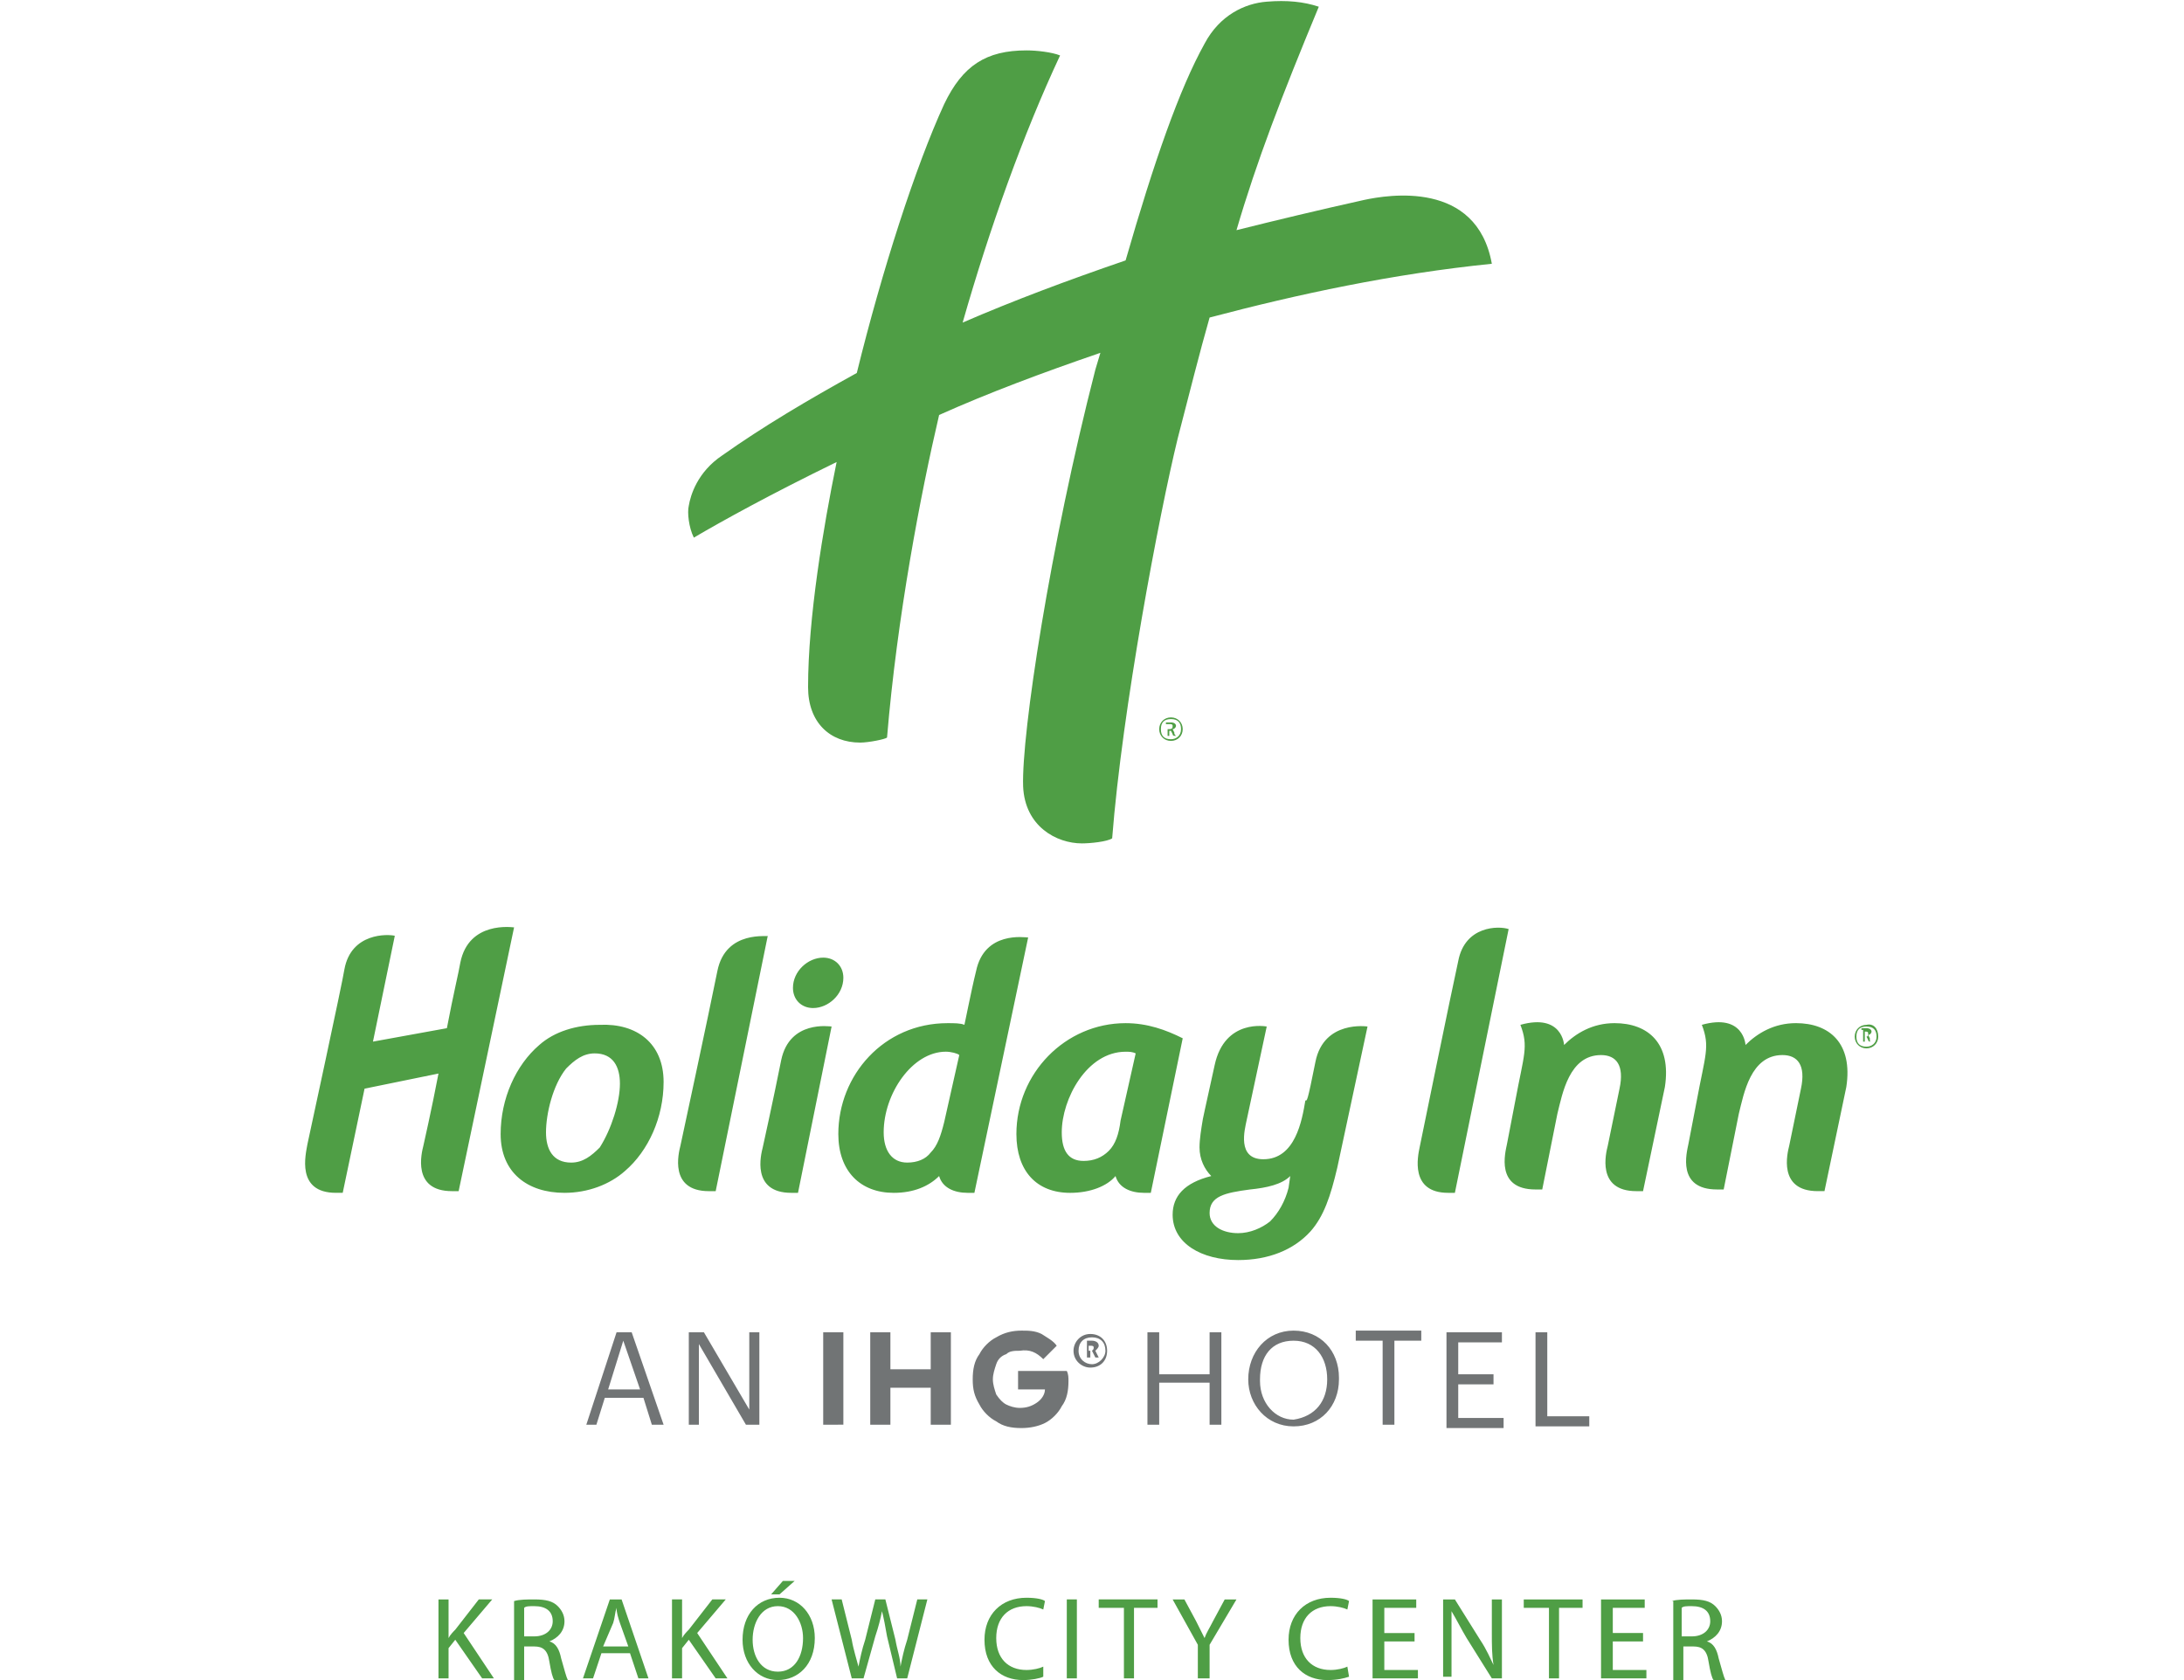
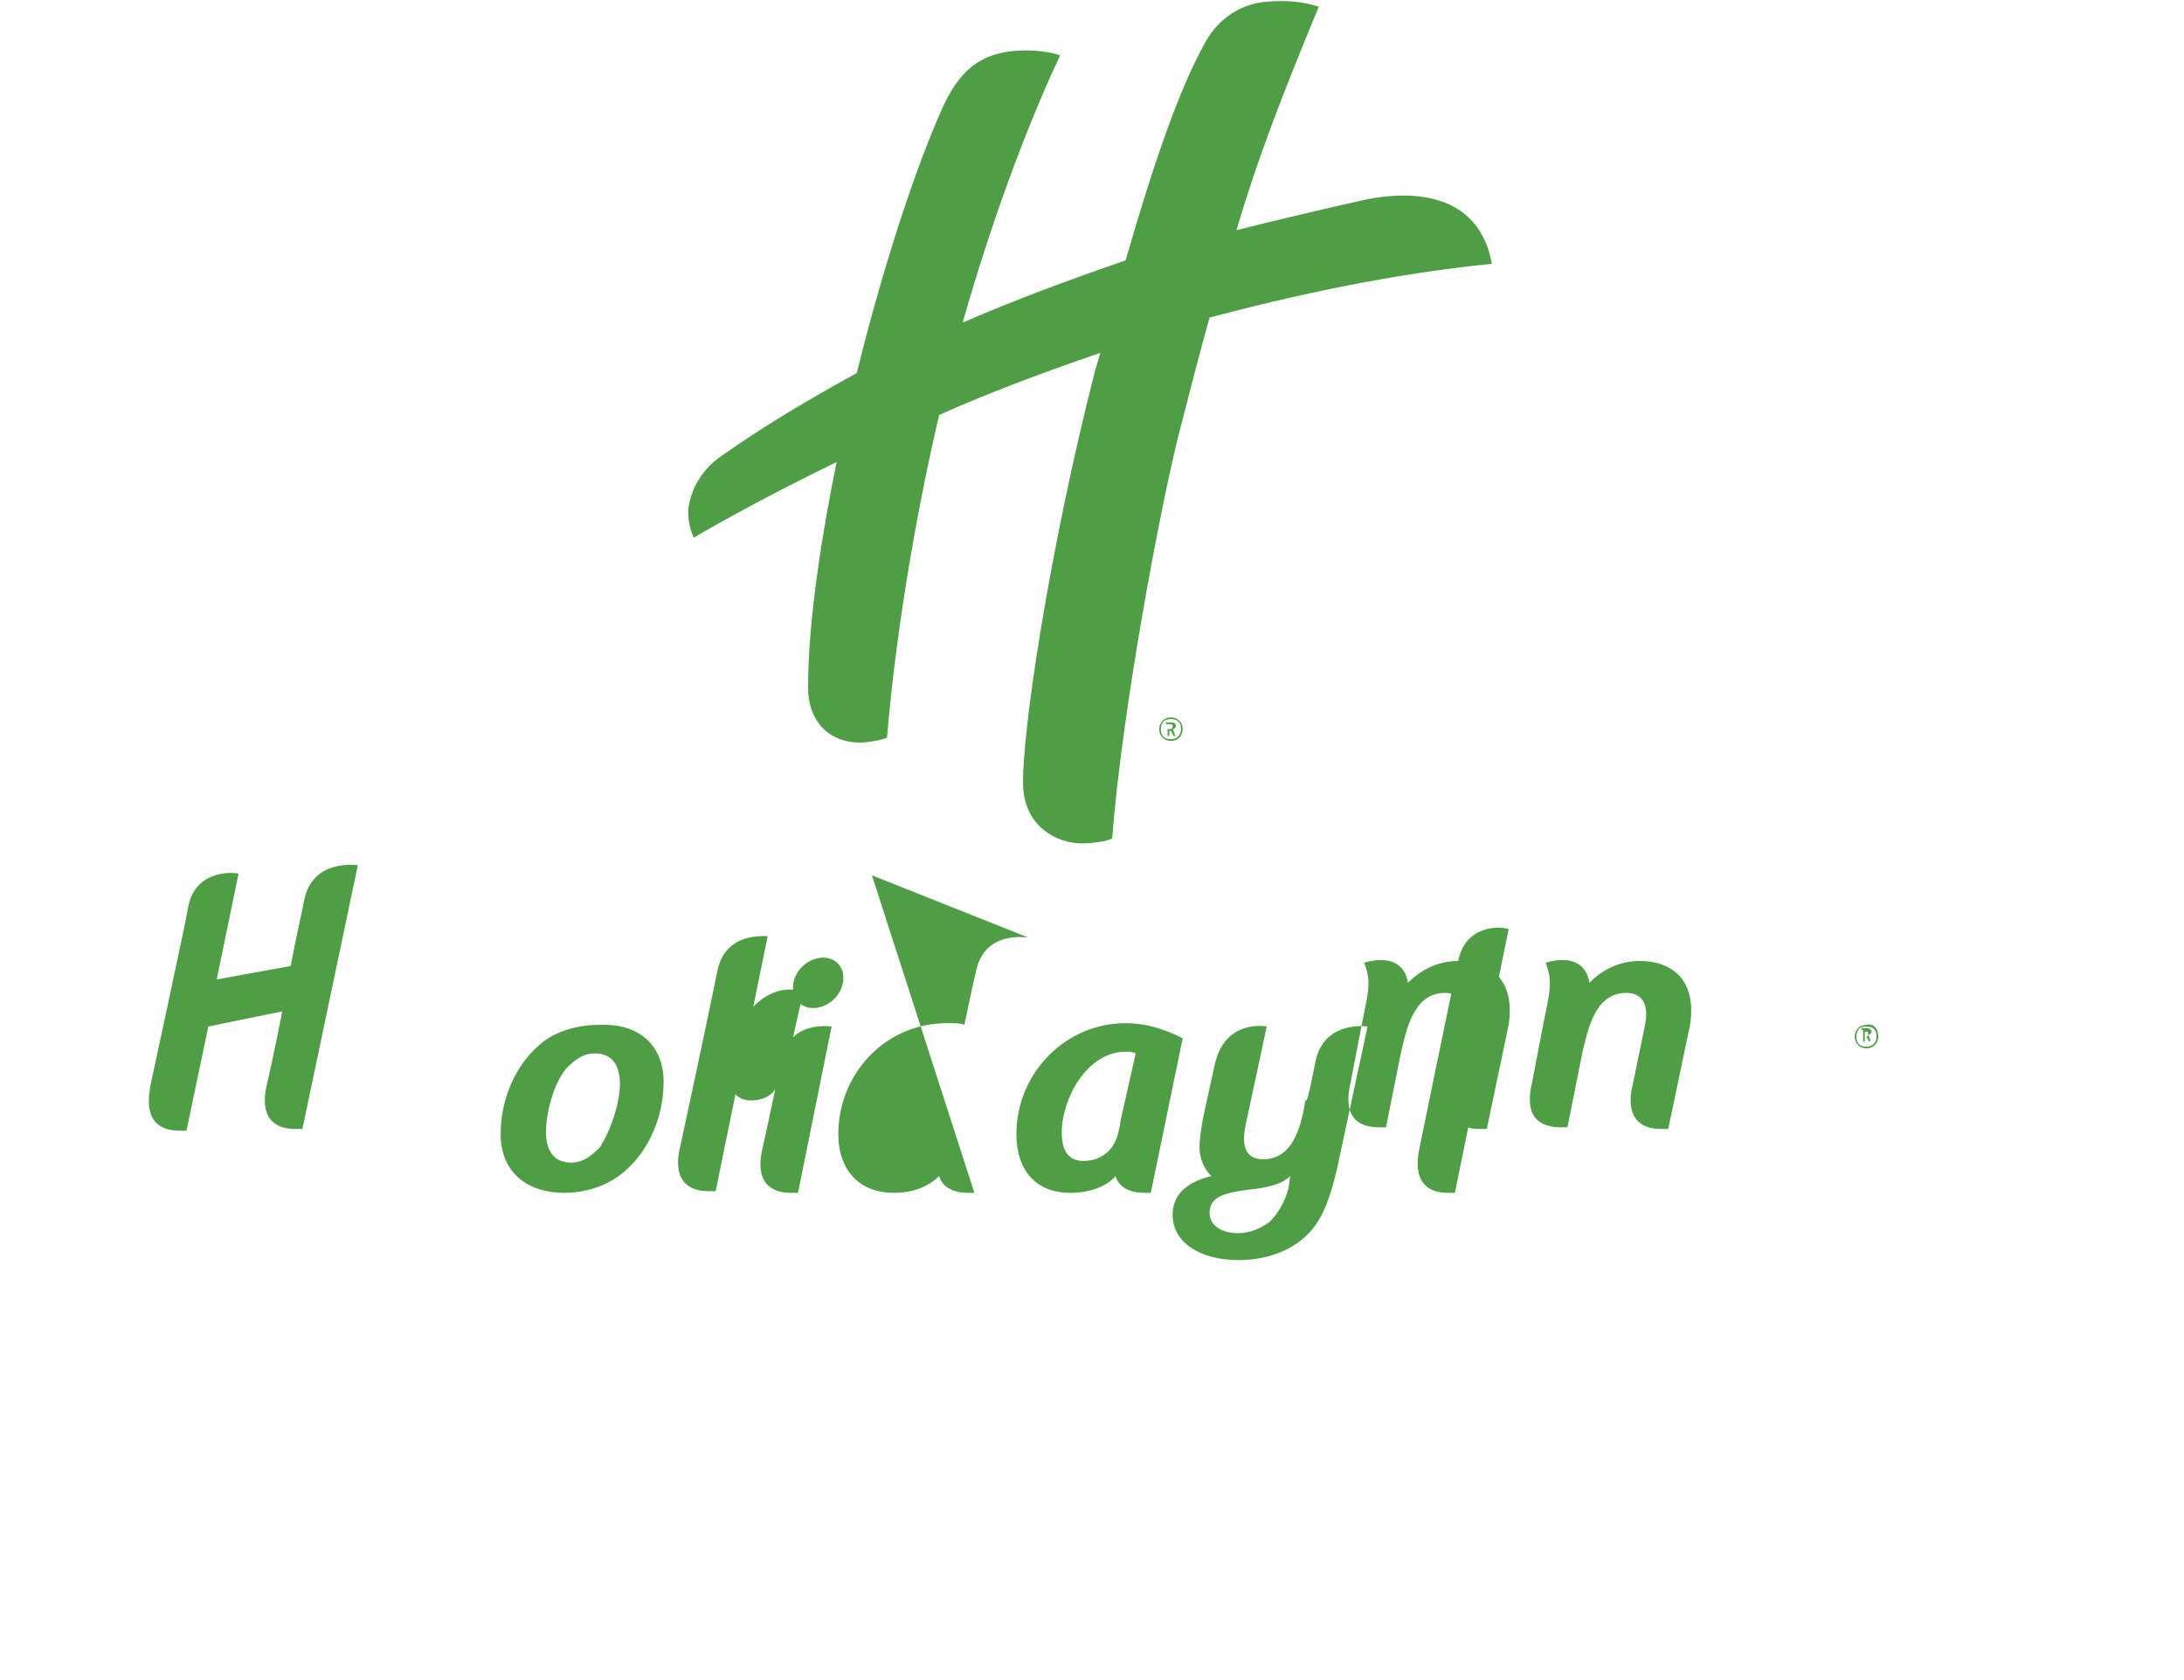
<svg xmlns="http://www.w3.org/2000/svg" version="1" viewBox="0 0 130 100">
-   <path d="M26.1 95.2h.6v2.3c.1-.2.3-.4.4-.5l1.4-1.8h.8l-1.7 2 1.8 2.7h-.7l-1.6-2.3-.4.5v1.8h-.6v-4.7zm4.5.1c.3-.1.8-.1 1.2-.1.7 0 1.1.1 1.4.4.2.2.4.5.4.9 0 .6-.4 1-.9 1.2.4.1.6.5.7 1 .2.7.3 1.1.4 1.3H33c-.1-.1-.2-.5-.3-1.1-.1-.7-.4-.9-.9-.9h-.6v2h-.6v-4.7zm.6 2.1h.6c.7 0 1.1-.4 1.1-.9 0-.6-.4-.9-1.1-.9-.3 0-.5 0-.6.1v1.7zm4.6 1l-.5 1.5h-.6l1.6-4.7h.7l1.6 4.7H38l-.5-1.5h-1.7zm1.6-.4l-.5-1.4c-.1-.3-.2-.6-.2-.9-.1.3-.1.6-.2.9l-.6 1.4h1.5zm2.6-2.8h.6v2.3c.1-.2.3-.4.4-.5l1.4-1.8h.8l-1.7 2 1.8 2.7h-.7L41 97.6l-.4.5v1.8H40v-4.7zm8.5 2.3c0 1.6-1 2.5-2.2 2.5-1.2 0-2.1-1-2.1-2.4 0-1.5.9-2.5 2.2-2.5 1.2 0 2.1 1 2.1 2.4zm-3.7.1c0 1 .5 1.9 1.5 1.9s1.5-.9 1.5-2c0-.9-.5-1.9-1.5-1.9s-1.5 1-1.5 2zm2.5-3.5l-.9.8h-.5l.7-.8h.7zm3.4 5.8l-1.2-4.7h.6l.6 2.4c.1.6.3 1.2.4 1.6.1-.5.2-1 .4-1.6l.6-2.4h.6l.6 2.4c.1.6.3 1.1.3 1.6.1-.5.2-1 .4-1.6l.6-2.4h.6L54 99.9h-.6l-.6-2.5c-.1-.6-.2-1.1-.3-1.5-.1.5-.2.9-.4 1.5l-.7 2.5h-.7zm11.4-.1c-.2.1-.7.2-1.2.2-1.3 0-2.3-.8-2.3-2.4 0-1.5 1-2.5 2.5-2.5.6 0 1 .1 1.1.2l-.1.5c-.2-.1-.6-.2-1-.2-1.1 0-1.8.7-1.8 1.9s.7 1.9 1.8 1.9c.4 0 .8-.1 1-.2v.6zm2-4.6v4.7h-.6v-4.7h.6zm2.7.5h-1.4v-.5h3.5v.5h-1.4v4.2h-.6v-4.2zm4.5 4.2v-2l-1.5-2.7h.7l.7 1.3.5 1c.1-.3.3-.6.5-1l.7-1.3h.7L72 97.9v2h-.7zm9-.1c-.3.1-.7.2-1.3.2-1.3 0-2.3-.8-2.3-2.4 0-1.5 1-2.5 2.5-2.5.6 0 1 .1 1.1.2l-.1.5c-.2-.1-.6-.2-1-.2-1.1 0-1.8.7-1.8 1.9s.7 1.9 1.8 1.9c.4 0 .8-.1 1-.2l.1.6zm3.9-2.1h-1.8v1.7h2v.5h-2.7v-4.7h2.6v.5h-1.9v1.5h1.8v.5zm1.7 2.2v-4.7h.7l1.5 2.4c.4.6.6 1.1.8 1.5-.1-.6-.1-1.2-.1-1.9v-2h.6v4.7h-.6l-1.5-2.4c-.3-.5-.6-1.1-.9-1.6v3.9h-.5zm6.2-4.2h-1.4v-.5h3.5v.5h-1.4v4.2h-.6v-4.2zm5.7 2H96v1.7h2v.5h-2.7v-4.7h2.6v.5H96v1.5h1.8v.5zm1.7-2.4c.3-.1.8-.1 1.2-.1.7 0 1.1.1 1.4.4.2.2.4.5.4.9 0 .6-.4 1-.9 1.2.4.1.6.5.7 1 .2.7.3 1.1.4 1.3h-.7c-.1-.1-.2-.5-.3-1.1-.1-.7-.4-.9-.9-.9h-.6v2h-.6v-4.7zm.6 2.1h.6c.7 0 1.1-.4 1.1-.9 0-.6-.4-.9-1.1-.9-.3 0-.5 0-.6.1v1.7z" fill="#4F9E45" />
-   <path fill="#717475" d="M65.1 80.2c0-.1-.1-.1-.2-.1h-.1v.3h.2c.1-.1.1-.1.1-.2zm.3.6h-.2l-.2-.4h-.1v.4h-.2v-1h.3c.2 0 .4.1.4.3 0 .1-.1.2-.2.3l.2.4zm.4-.4c0-.5-.3-.8-.8-.8s-.8.3-.8.8.4.8.8.8.8-.4.8-.8m.1 0c0 .6-.4 1-1 1-.5 0-1-.4-1-1 0-.5.4-1 1-1s1 .4 1 1m-3.8.5l.8-.8c-.2-.3-.6-.5-.9-.7-.4-.2-.8-.2-1.2-.2-.5 0-1 .1-1.5.4-.4.2-.8.6-1 1-.3.4-.4.9-.4 1.5s.1 1 .4 1.5c.2.4.6.8 1 1 .4.3.9.4 1.5.4.5 0 1-.1 1.4-.3.4-.2.8-.6 1-1 .3-.4.4-.9.4-1.5 0-.2 0-.4-.1-.6h-2.9v1.1h1.6c0 .3-.2.6-.5.8-.3.2-.6.3-1 .3-.3 0-.6-.1-.8-.2-.2-.1-.4-.3-.6-.6-.1-.3-.2-.6-.2-.9 0-.3.1-.6.2-.9.1-.3.3-.5.6-.6.2-.2.5-.2.8-.2.6-.1 1 .1 1.4.5m-10.3-1.6H53v2.2h2.4v-2.2h1.2v5.5h-1.2v-2.2H53v2.2h-1.2v-5.5zm-1.6 5.5H49v-5.5h1.2v5.5zM41 79.3h.9l2.7 4.6v-4.6h.6v5.5h-.8L41.6 80v4.8H41v-5.5zm-4.8 3.4h1.9l-1-2.9-.9 2.9zm.5-3.4h.9l1.9 5.5h-.7l-.5-1.6H36l-.5 1.6h-.6l1.8-5.5zm54.7 0h.7v5h2.5v.6h-3.2v-5.6zm-5.2 0h3.2v.6h-2.6v1.9h2.1v.6h-2.1v2h2.7v.6h-3.4v-5.7zm-3.9.5h-1.6v-.6h3.9v.6H83v5h-.7v-5zM79 82.1c0-1.3-.7-2.3-2-2.3s-2 .9-2 2.3v.1c0 1.3.9 2.3 2 2.3 1.3-.2 2-1.1 2-2.4m-4.7 0c0-1.6 1.1-2.9 2.7-2.9s2.7 1.2 2.7 2.8v.1c0 1.6-1.1 2.8-2.7 2.8s-2.7-1.3-2.7-2.8m-5.9-2.8h.6v2.5h3v-2.5h.7v5.5H72v-2.5h-3v2.5h-.7v-5.5z" />
-   <path fill="#4F9E45" d="M72 18.9c-.6 2.1-1.2 4.5-1.9 7.2-1.1 4.5-3.3 16.1-3.9 23.8-.3.2-1.3.3-1.8.3-1.5 0-3.4-1-3.5-3.4-.1-3.1 1.6-14.3 4.3-24.8.1-.3.2-.7.3-1-3.5 1.2-6.7 2.4-9.6 3.7-1.1 4.7-2.5 12-3.1 19.2-.1.1-1.1.3-1.6.3-1.8 0-3.1-1.2-3.1-3.3 0-4.1.9-9.5 1.7-13.4-3.9 1.9-6.8 3.5-8.5 4.5-.3-.6-.4-1.5-.3-1.9.1-.6.5-2 2-3 2.4-1.7 5.1-3.3 8-4.9 1.5-6.1 3.5-12.3 5.2-16C57.3 3.9 58.7 3 61.1 3c.6 0 1.5.1 2 .3-2.2 4.7-4.2 10.3-5.8 15.9 3-1.3 6.2-2.5 9.7-3.7 1.7-5.9 3.2-10.2 4.7-12.9C72.6.9 74.1.2 75.4.1c1.2-.1 2.2 0 3.1.3-2.2 5.3-3.7 9.2-4.9 13.3 2.4-.6 4.9-1.2 7.6-1.8 1.4-.3 6.7-1.2 7.6 3.8-5.9.6-11.5 1.8-16.8 3.2M49 57c-.9 0-1.8.8-1.8 1.8 0 .7.5 1.2 1.2 1.2.9 0 1.8-.8 1.8-1.8 0-.7-.5-1.2-1.2-1.2m-6.3.8c-.5 2.5-2.2 10.4-2.2 10.4-.1.4-.7 2.7 1.7 2.7h.4l3.1-15.2c.1.1-2.5-.4-3 2.1m3.8 5.3c-.5 2.5-1.1 5.2-1.1 5.2-.1.4-.7 2.7 1.7 2.7h.4l2-9.9c-.1 0-2.5-.4-3 2m-7 1.3c0 2.1-.9 4.1-2.3 5.3-.9.8-2.2 1.3-3.6 1.3-2.2 0-3.8-1.2-3.8-3.5 0-2.1.9-4.1 2.3-5.3.9-.8 2.2-1.2 3.6-1.2 2.2-.1 3.8 1.1 3.8 3.4m-2.6.1c0-1-.4-1.8-1.5-1.8-.7 0-1.2.4-1.7.9-.8 1-1.2 2.7-1.2 3.8 0 1 .4 1.8 1.5 1.8.7 0 1.2-.4 1.7-.9.7-1.1 1.2-2.7 1.2-3.8m49.9-7.3c-.4 1.8-2.3 11.1-2.3 11.1-.1.5-.6 2.7 1.7 2.7h.4l3.2-15.7c-.6-.2-2.6-.2-3 1.9m9.3 3.7c-1.3 0-2.3.6-3 1.3 0 0-.1-1.9-2.6-1.2.5 1.3.2 1.8-.3 4.5l-.5 2.6c-.1.5-.7 2.7 1.7 2.7h.4l.9-4.5c.3-1.2.7-3.5 2.6-3.5.9 0 1.4.6 1.1 2l-.7 3.4c-.1.4-.7 2.7 1.7 2.7h.4l1.3-6.2c.4-2.6-1-3.8-3-3.8m-68.7-3.6c-.1.6-.4 1.8-.8 3.9l-4.4.8 1.3-6.3c-.4-.1-2.6-.2-3 2-.1.7-2.2 10.4-2.2 10.4-.1.6-.7 2.9 1.7 2.9h.4l1.3-6.2 4.4-.9c-.4 2.1-.9 4.3-.9 4.3-.1.4-.7 2.7 1.7 2.7h.4l3.3-15.7c-.1 0-2.7-.4-3.2 2.1m79.5 3.6c-1.3 0-2.3.6-3 1.3 0 0-.1-1.9-2.6-1.2.5 1.3.2 1.8-.3 4.5l-.5 2.6c-.1.5-.7 2.7 1.7 2.7h.4l.9-4.5c.3-1.2.7-3.5 2.6-3.5.9 0 1.4.6 1.1 2l-.7 3.4c-.1.4-.7 2.7 1.7 2.7h.4l1.3-6.2c.4-2.6-1-3.8-3-3.8m-49.8 1.9c-.1-.1-.5-.2-.8-.2-2 0-3.7 2.5-3.7 4.8 0 1.1.5 1.8 1.4 1.8.6 0 1.1-.2 1.4-.6.4-.4.6-1 .8-1.8l.9-4zm4.1-7L58 71h-.4c-.8 0-1.5-.3-1.7-1-.6.6-1.5 1-2.7 1-2 0-3.3-1.3-3.3-3.5 0-3.5 2.7-6.6 6.5-6.6.4 0 .8 0 1 .1 0 .1.4-2 .7-3.2.5-2.4 2.9-2 3.1-2m9.2 6L68.5 71h-.4c-.8 0-1.5-.3-1.7-1-.5.6-1.5 1-2.7 1-2 0-3.2-1.3-3.2-3.5 0-3.6 2.9-6.6 6.5-6.6 1.3 0 2.4.4 3.4.9m-2.8.9c-.2-.1-.4-.1-.6-.1-2.3 0-3.8 2.8-3.8 4.8 0 1.1.4 1.7 1.3 1.7.6 0 1.1-.2 1.5-.6.4-.4.6-1 .7-1.8l.9-4zm10.7.5c.5-2.5 3.1-2.1 3.1-2.1l-1.8 8.4c-.4 1.7-.8 2.9-1.6 3.8-1 1.1-2.5 1.7-4.3 1.7-2.2 0-3.9-1-3.9-2.7 0-1.1.7-1.9 2.3-2.3-.4-.4-.7-1-.7-1.7 0-.5.1-1.1.2-1.7 0 0 .1-.5.7-3.2.6-2.8 3.1-2.3 3.1-2.3l-1.2 5.6c-.1.5-.6 2.3 1 2.3 1.9 0 2.3-2.3 2.5-3.5.1 0 .1.2.6-2.3M76.8 70c-.5.5-1.4.7-2.4.8-1.5.2-2.4.4-2.4 1.4 0 .8.8 1.2 1.7 1.2.7 0 1.4-.3 1.9-.7.5-.5.9-1.2 1.1-2l.1-.7zm34.4-8.5c0-.1-.1-.1-.2-.1v.3h.1c.1 0 .1-.1.1-.2m.2.5s0 .1 0 0c-.1 0-.2 0-.2-.1l-.1-.2h-.1v.3h-.1v-.7h-.1v-.1h.3c.2 0 .3.1.3.2s-.1.2-.2.2l.1.2c0 .2 0 .2.1.2zm.3-.3c0-.4-.2-.6-.6-.6-.4 0-.6.2-.6.6 0 .4.2.6.6.6.3 0 .6-.2.6-.6m.1 0c0 .4-.3.7-.7.7-.4 0-.7-.3-.7-.7 0-.4.3-.7.7-.7.4-.1.7.2.7.7m-42-18.5c0-.1-.1-.1-.2-.1h-.1v.3h.1c.2 0 .2-.1.2-.2m.2.6c-.1 0-.2 0-.2-.1l-.1-.2h-.1v.3h-.1v-.7h-.1V43h.3c.2 0 .3.1.3.2s-.1.2-.2.2l.1.2c0 .1 0 .1.1.2 0-.1 0-.1 0 0zm.3-.4c0-.4-.2-.6-.6-.6-.4 0-.6.2-.6.6 0 .4.2.6.6.6.3 0 .6-.2.6-.6m.1 0c0 .4-.3.7-.7.7-.4 0-.7-.3-.7-.7 0-.4.3-.7.7-.7.4 0 .7.3.7.7" />
+   <path fill="#4F9E45" d="M72 18.9c-.6 2.1-1.2 4.5-1.9 7.2-1.1 4.5-3.3 16.1-3.9 23.8-.3.2-1.3.3-1.8.3-1.5 0-3.4-1-3.5-3.4-.1-3.1 1.6-14.3 4.3-24.8.1-.3.2-.7.3-1-3.5 1.2-6.7 2.4-9.6 3.7-1.1 4.7-2.5 12-3.1 19.2-.1.1-1.1.3-1.6.3-1.8 0-3.1-1.2-3.1-3.3 0-4.1.9-9.5 1.7-13.4-3.9 1.9-6.8 3.5-8.5 4.5-.3-.6-.4-1.5-.3-1.9.1-.6.5-2 2-3 2.4-1.7 5.1-3.3 8-4.9 1.5-6.1 3.5-12.3 5.2-16C57.3 3.9 58.7 3 61.1 3c.6 0 1.5.1 2 .3-2.2 4.7-4.2 10.3-5.8 15.9 3-1.3 6.2-2.5 9.7-3.7 1.7-5.9 3.2-10.2 4.7-12.9C72.6.9 74.1.2 75.4.1c1.2-.1 2.2 0 3.1.3-2.2 5.3-3.7 9.2-4.9 13.3 2.4-.6 4.9-1.2 7.6-1.8 1.4-.3 6.7-1.2 7.6 3.8-5.9.6-11.5 1.8-16.8 3.2M49 57c-.9 0-1.8.8-1.8 1.8 0 .7.5 1.2 1.2 1.2.9 0 1.8-.8 1.8-1.8 0-.7-.5-1.2-1.2-1.2m-6.3.8c-.5 2.5-2.2 10.4-2.2 10.4-.1.4-.7 2.7 1.7 2.7h.4l3.1-15.2c.1.1-2.5-.4-3 2.1m3.8 5.3c-.5 2.5-1.1 5.2-1.1 5.2-.1.4-.7 2.7 1.7 2.7h.4l2-9.9c-.1 0-2.5-.4-3 2m-7 1.3c0 2.1-.9 4.1-2.3 5.3-.9.8-2.2 1.3-3.6 1.3-2.2 0-3.8-1.2-3.8-3.5 0-2.1.9-4.1 2.3-5.3.9-.8 2.2-1.2 3.6-1.2 2.2-.1 3.8 1.1 3.8 3.4m-2.6.1c0-1-.4-1.8-1.5-1.8-.7 0-1.2.4-1.7.9-.8 1-1.2 2.7-1.2 3.8 0 1 .4 1.8 1.5 1.8.7 0 1.2-.4 1.7-.9.7-1.1 1.2-2.7 1.2-3.8m49.9-7.3c-.4 1.8-2.3 11.1-2.3 11.1-.1.5-.6 2.7 1.7 2.7h.4l3.2-15.7c-.6-.2-2.6-.2-3 1.9c-1.3 0-2.3.6-3 1.3 0 0-.1-1.9-2.6-1.2.5 1.3.2 1.8-.3 4.5l-.5 2.6c-.1.5-.7 2.7 1.7 2.7h.4l.9-4.5c.3-1.2.7-3.5 2.6-3.5.9 0 1.4.6 1.1 2l-.7 3.4c-.1.4-.7 2.7 1.7 2.7h.4l1.3-6.2c.4-2.6-1-3.8-3-3.8m-68.7-3.6c-.1.6-.4 1.8-.8 3.9l-4.4.8 1.3-6.3c-.4-.1-2.6-.2-3 2-.1.7-2.2 10.4-2.2 10.4-.1.6-.7 2.9 1.7 2.9h.4l1.3-6.2 4.4-.9c-.4 2.1-.9 4.3-.9 4.3-.1.4-.7 2.7 1.7 2.7h.4l3.3-15.7c-.1 0-2.7-.4-3.2 2.1m79.5 3.6c-1.3 0-2.3.6-3 1.3 0 0-.1-1.9-2.6-1.2.5 1.3.2 1.8-.3 4.5l-.5 2.6c-.1.5-.7 2.7 1.7 2.7h.4l.9-4.5c.3-1.2.7-3.5 2.6-3.5.9 0 1.4.6 1.1 2l-.7 3.4c-.1.4-.7 2.7 1.7 2.7h.4l1.3-6.2c.4-2.6-1-3.8-3-3.8m-49.8 1.9c-.1-.1-.5-.2-.8-.2-2 0-3.7 2.5-3.7 4.8 0 1.1.5 1.8 1.4 1.8.6 0 1.1-.2 1.4-.6.4-.4.6-1 .8-1.8l.9-4zm4.1-7L58 71h-.4c-.8 0-1.5-.3-1.7-1-.6.6-1.5 1-2.7 1-2 0-3.3-1.3-3.3-3.5 0-3.5 2.7-6.6 6.5-6.6.4 0 .8 0 1 .1 0 .1.4-2 .7-3.2.5-2.4 2.9-2 3.1-2m9.2 6L68.5 71h-.4c-.8 0-1.5-.3-1.7-1-.5.6-1.5 1-2.7 1-2 0-3.2-1.3-3.2-3.5 0-3.6 2.9-6.6 6.5-6.6 1.3 0 2.4.4 3.4.9m-2.8.9c-.2-.1-.4-.1-.6-.1-2.3 0-3.8 2.8-3.8 4.8 0 1.1.4 1.7 1.3 1.7.6 0 1.1-.2 1.5-.6.4-.4.6-1 .7-1.8l.9-4zm10.7.5c.5-2.5 3.1-2.1 3.1-2.1l-1.8 8.4c-.4 1.7-.8 2.9-1.6 3.8-1 1.1-2.5 1.7-4.3 1.7-2.2 0-3.9-1-3.9-2.7 0-1.1.7-1.9 2.3-2.3-.4-.4-.7-1-.7-1.7 0-.5.1-1.1.2-1.7 0 0 .1-.5.7-3.2.6-2.8 3.1-2.3 3.1-2.3l-1.2 5.6c-.1.5-.6 2.3 1 2.3 1.9 0 2.3-2.3 2.5-3.5.1 0 .1.2.6-2.3M76.8 70c-.5.5-1.4.7-2.4.8-1.5.2-2.4.4-2.4 1.4 0 .8.8 1.2 1.7 1.2.7 0 1.4-.3 1.9-.7.5-.5.9-1.2 1.1-2l.1-.7zm34.4-8.5c0-.1-.1-.1-.2-.1v.3h.1c.1 0 .1-.1.1-.2m.2.5s0 .1 0 0c-.1 0-.2 0-.2-.1l-.1-.2h-.1v.3h-.1v-.7h-.1v-.1h.3c.2 0 .3.1.3.2s-.1.2-.2.2l.1.2c0 .2 0 .2.1.2zm.3-.3c0-.4-.2-.6-.6-.6-.4 0-.6.2-.6.6 0 .4.2.6.6.6.3 0 .6-.2.6-.6m.1 0c0 .4-.3.7-.7.7-.4 0-.7-.3-.7-.7 0-.4.3-.7.7-.7.4-.1.7.2.7.7m-42-18.5c0-.1-.1-.1-.2-.1h-.1v.3h.1c.2 0 .2-.1.2-.2m.2.6c-.1 0-.2 0-.2-.1l-.1-.2h-.1v.3h-.1v-.7h-.1V43h.3c.2 0 .3.1.3.2s-.1.2-.2.2l.1.2c0 .1 0 .1.1.2 0-.1 0-.1 0 0zm.3-.4c0-.4-.2-.6-.6-.6-.4 0-.6.2-.6.6 0 .4.2.6.6.6.3 0 .6-.2.6-.6m.1 0c0 .4-.3.7-.7.7-.4 0-.7-.3-.7-.7 0-.4.3-.7.7-.7.4 0 .7.3.7.7" />
</svg>